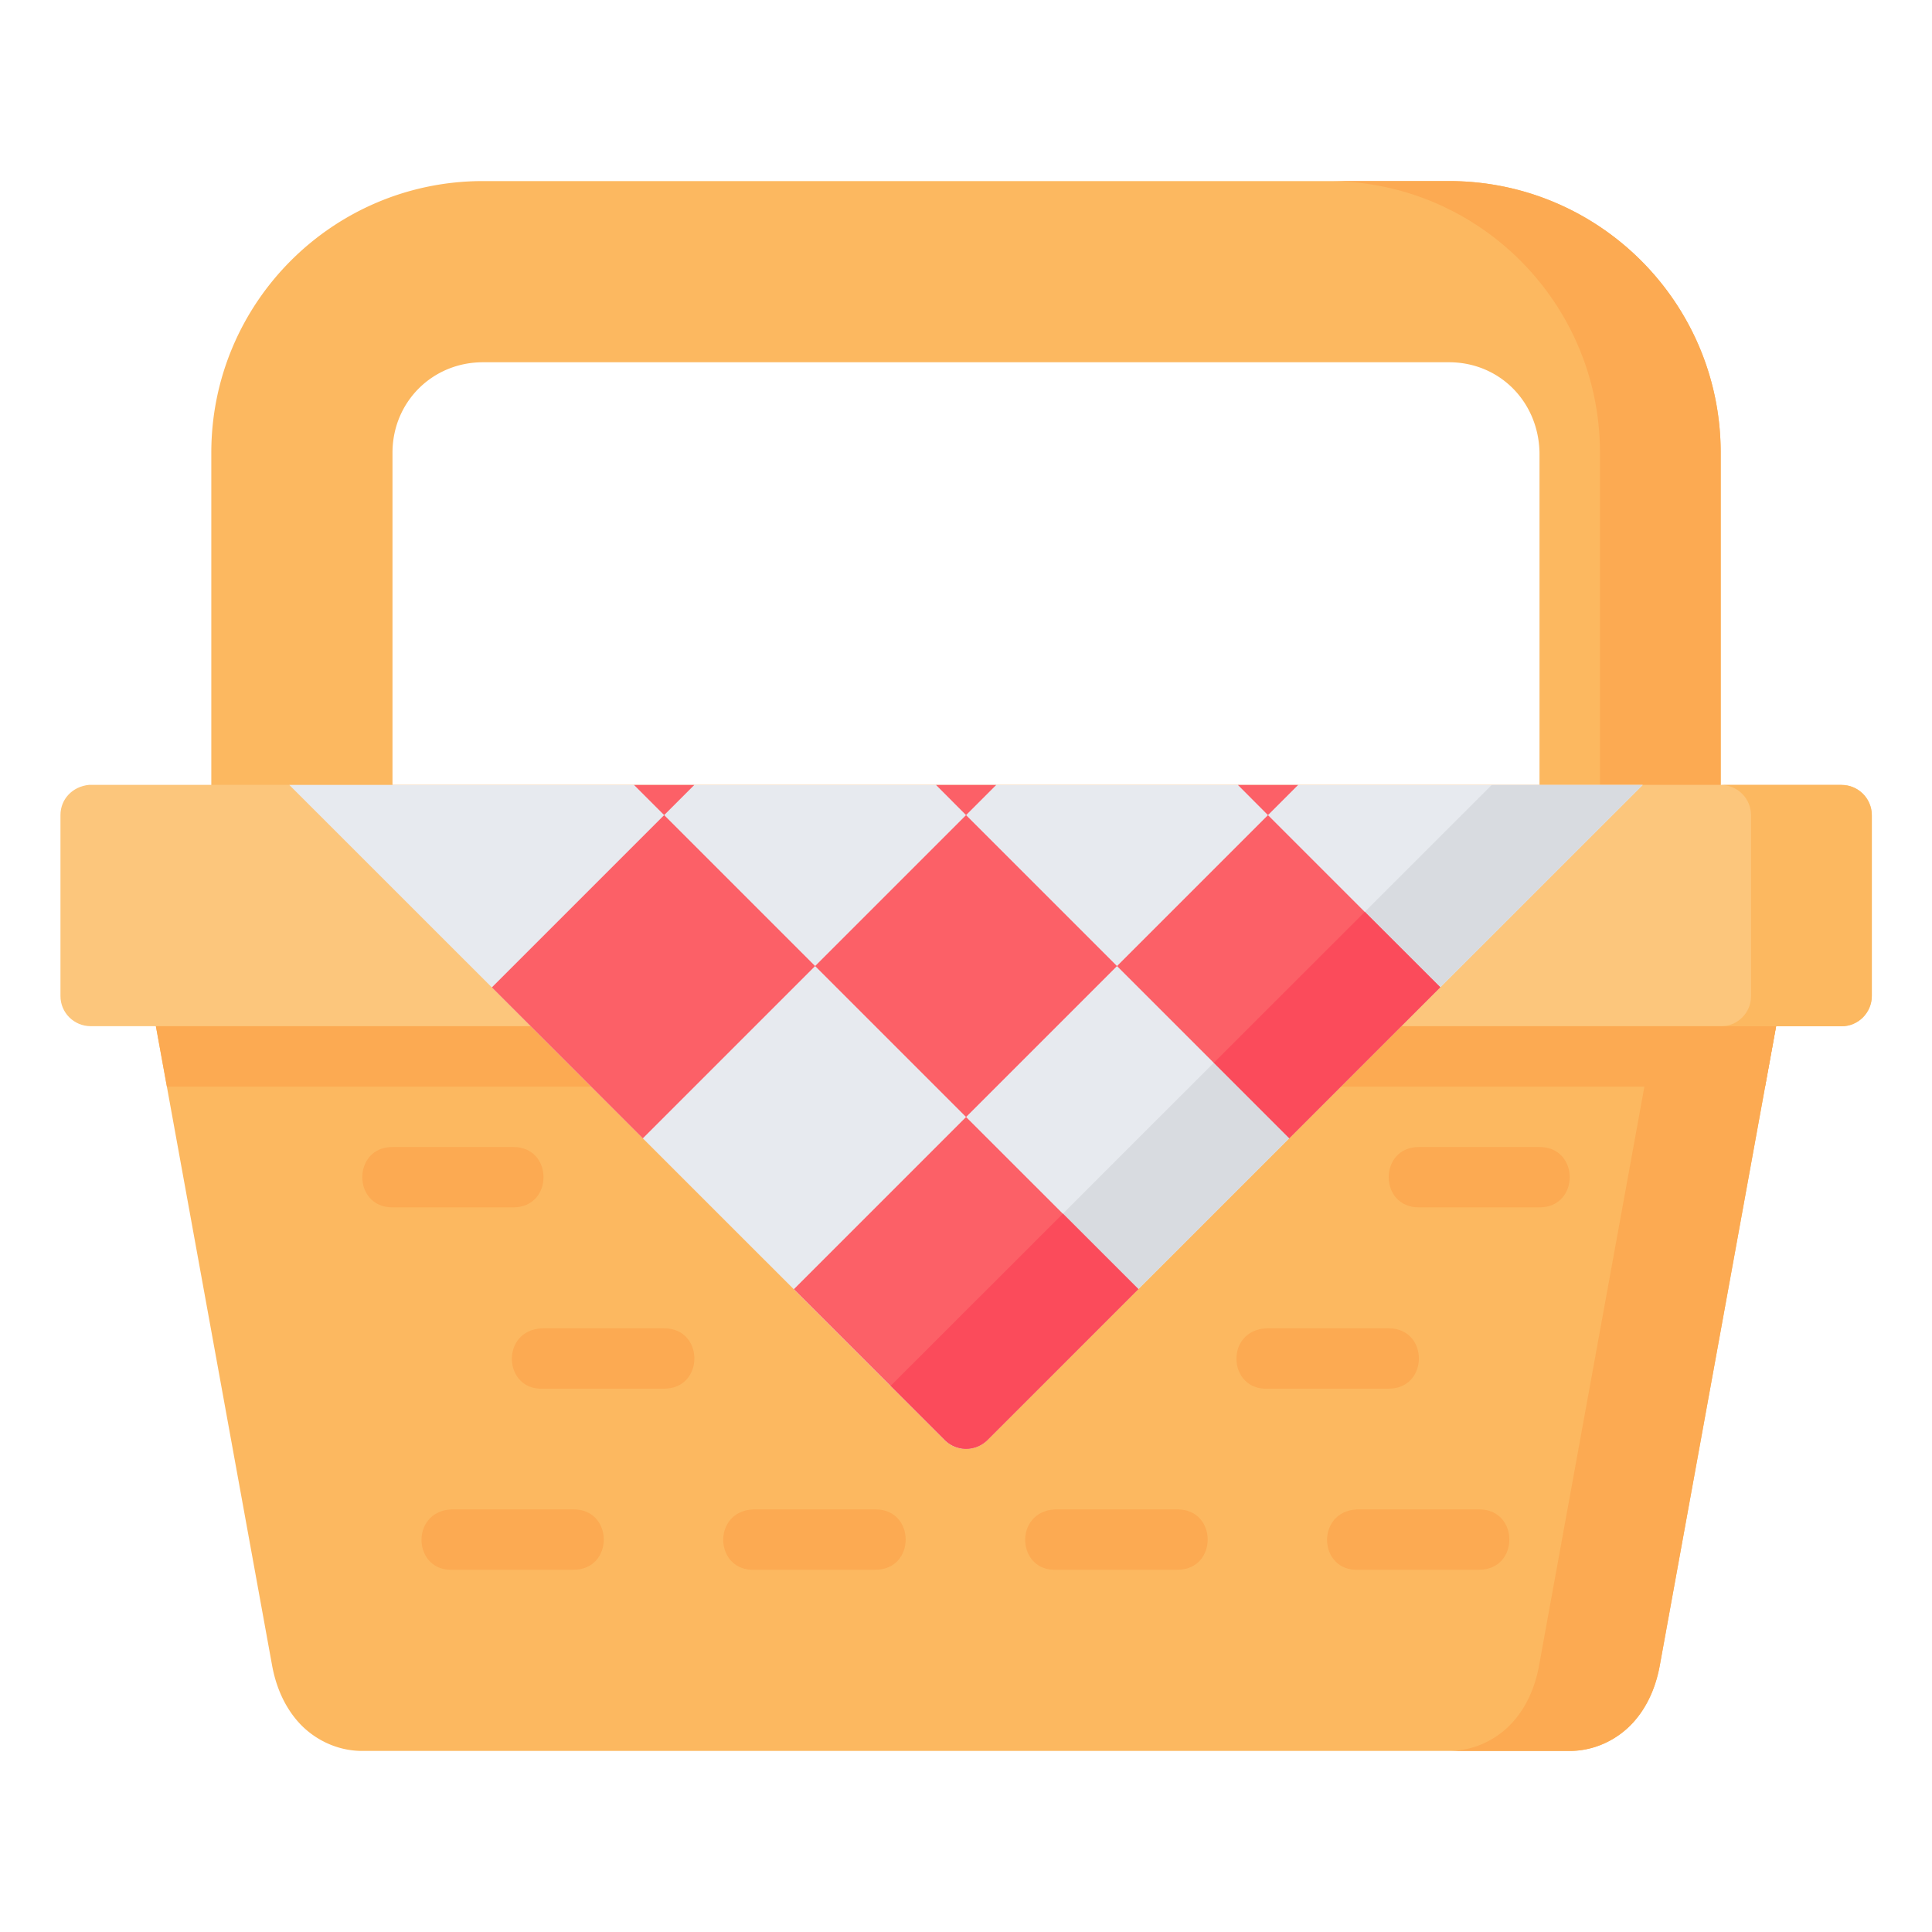
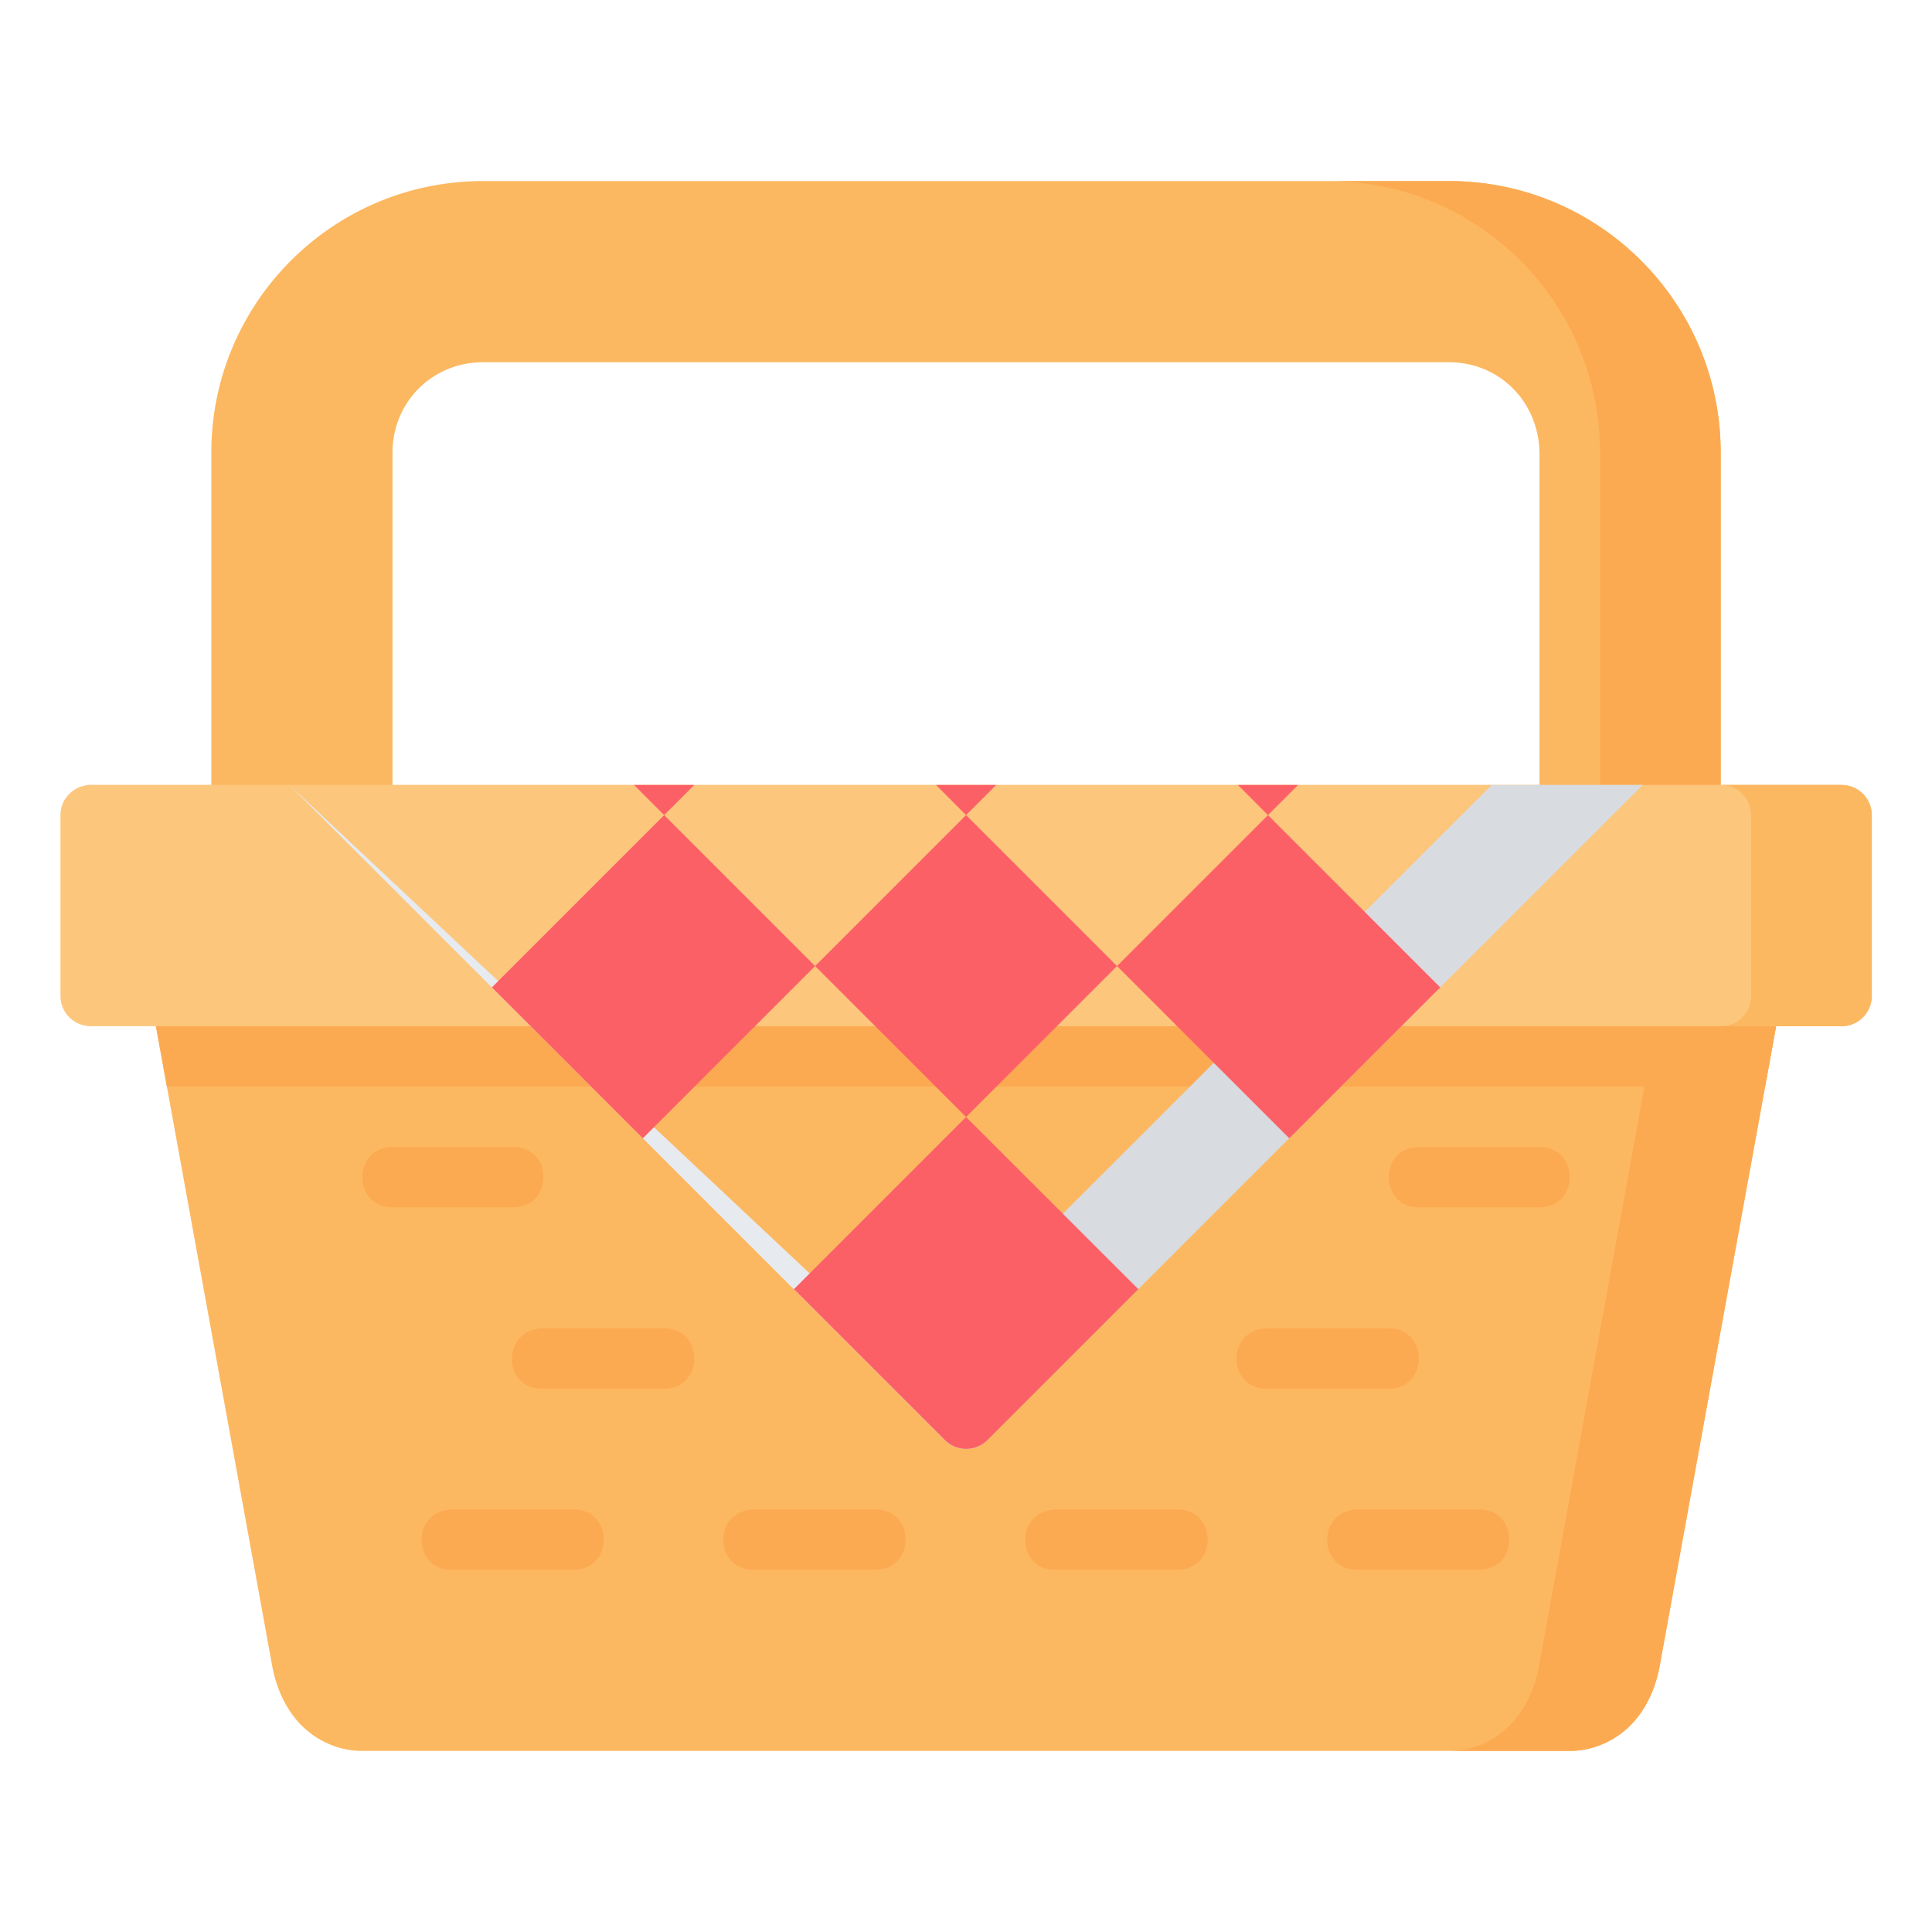
<svg xmlns="http://www.w3.org/2000/svg" id="svg27761" height="512" viewBox="0 0 16.933 16.933" width="512">
  <g id="layer1" transform="translate(0 -280.067)">
    <path id="path11189" d="m1.586 288.532a.265.265 0 0 0 -.259.313l1.058 5.82c.034.185.109.364.24.506.132.142.33.242.549.242h10.584c.219 0 .417-.1.549-.242.132-.142.206-.321.24-.506l1.059-5.82a.265.265 0 0 0 -.26-.313z" fill="#fcb860" />
    <path id="path11279" d="m1.586 288.532a.265.265 0 0 0 -.259.313l.136.746h14.007l.136-.746a.265.265 0 0 0 -.26-.313z" fill="#fcaa52" />
    <path id="path11274" d="m14.288 288.532a.265.265 0 0 1 .26.313l-1.059 5.82c-.034.185-.108.364-.24.506-.132.142-.33.242-.549.242h1.058c.219 0 .417-.1.549-.242.132-.142.206-.321.24-.506l1.059-5.82a.265.265 0 0 0 -.26-.313z" fill="#fcaa52" />
    <path id="path11175" d="m4.233 281.654c-1.315 0-2.381 1.066-2.381 2.381v3.176a.265.265 0 0 0 .264.266h1.058a.265.265 0 0 0 .266-.266v-3.176c0-.444.349-.793.793-.793h8.467c.444 0 .787.348.793.797v3.172a.265.265 0 0 0 .266.266h1.058a.265.265 0 0 0 .264-.266v-3.176c0-1.315-1.066-2.381-2.381-2.381z" fill="#fcb860" />
    <path id="path11267" d="m11.642 281.654c1.315 0 2.381 1.066 2.381 2.381v3.176a.265.265 0 0 1 -.264.266h1.058a.265.265 0 0 0 .264-.266v-3.176c0-1.315-1.066-2.381-2.381-2.381z" fill="#fcaa52" />
    <path id="path11182" d="m.53 287.21v1.587c0.0.146.118.263.264.264h15.346c.146.001.265-.118.266-.264v-1.587c-.001-.146-.119-.264-.266-.264h-15.36c-.148.015-.25.128-.25.264z" fill="#fcc67c" />
-     <path id="path11208" d="m2.536 286.947 5.744 5.742a.265.265 0 0 0 .373 0l5.744-5.742z" fill="#e7eaef" />
+     <path id="path11208" d="m2.536 286.947 5.744 5.742a.265.265 0 0 0 .373 0z" fill="#e7eaef" />
    <g fill="#fcaa52">
      <path id="path10330" d="m3.97 293.825h1.057c.353 0 .353-.529 0-.529h-1.07c-.366.018-.339.548.014.529z" />
      <path id="path10332" d="m6.614 293.825h1.059c.353 0 .353-.529 0-.529h-1.071c-.366.017-.34.546.013.529z" />
      <path id="path10334" d="m9.261 293.825h1.059c.353 0 .353-.529 0-.529h-1.072c-.366.018-.339.548.014.529z" />
      <path id="path10336" d="m11.907 293.825h1.057c.353 0 .353-.529 0-.529h-1.07c-.366.018-.339.548.014.529z" />
      <path id="path10338" d="m3.44 290.12c-.353 0-.353.529 0 .529h1.059c.353 0 .353-.529 0-.529z" />
      <path id="path10340" d="m12.436 290.12c-.353 0-.353.529 0 .529h1.057c.353 0 .353-.529 0-.529z" />
      <path id="path10342" d="m4.762 292.238h1.059c.353 0 .353-.529 0-.529h-1.072c-.366.018-.339.548.014.529z" />
      <path id="path10344" d="m11.112 292.238h1.059c.353 0 .353-.529 0-.529h-1.071c-.366.017-.34.546.013.529z" />
    </g>
    <path id="path11269" d="m15.081 286.947c.146-.001.265.117.266.264v1.587c-0.0.146-.119.265-.266.264h1.058c.146.001.265-.118.266-.264v-1.587c-.001-.146-.119-.264-.266-.264z" fill="#fcb860" />
    <path id="path5395" d="m13.074 286.947-5.269 5.267.475.475a.265.265 0 0 0 .373 0l5.744-5.742z" fill="#d8dbe0" />
    <path id="path11242" d="m5.557 286.947.264.264.264-.264zm.264.264-1.51 1.51 1.323 1.323 1.51-1.51zm1.323 1.323 1.323 1.323 1.323-1.323-1.323-1.323zm1.323-1.323.264-.264h-.527zm1.323 1.323 1.51 1.51 1.323-1.323-1.51-1.51zm1.323-1.323.264-.264h-.527zm-2.646 2.646-1.509 1.509 1.323 1.323a.265.265 0 0 0 .373 0l1.323-1.323z" fill="#fc6067" />
-     <path id="path5400" d="m11.962 288.059-1.323 1.322.661.661.225-.225 1.098-1.098zm-2.646 2.645-1.51 1.509.475.475a.265.265 0 0 0 .373 0l1.323-1.323z" fill="#fb4b5b" />
  </g>
</svg>